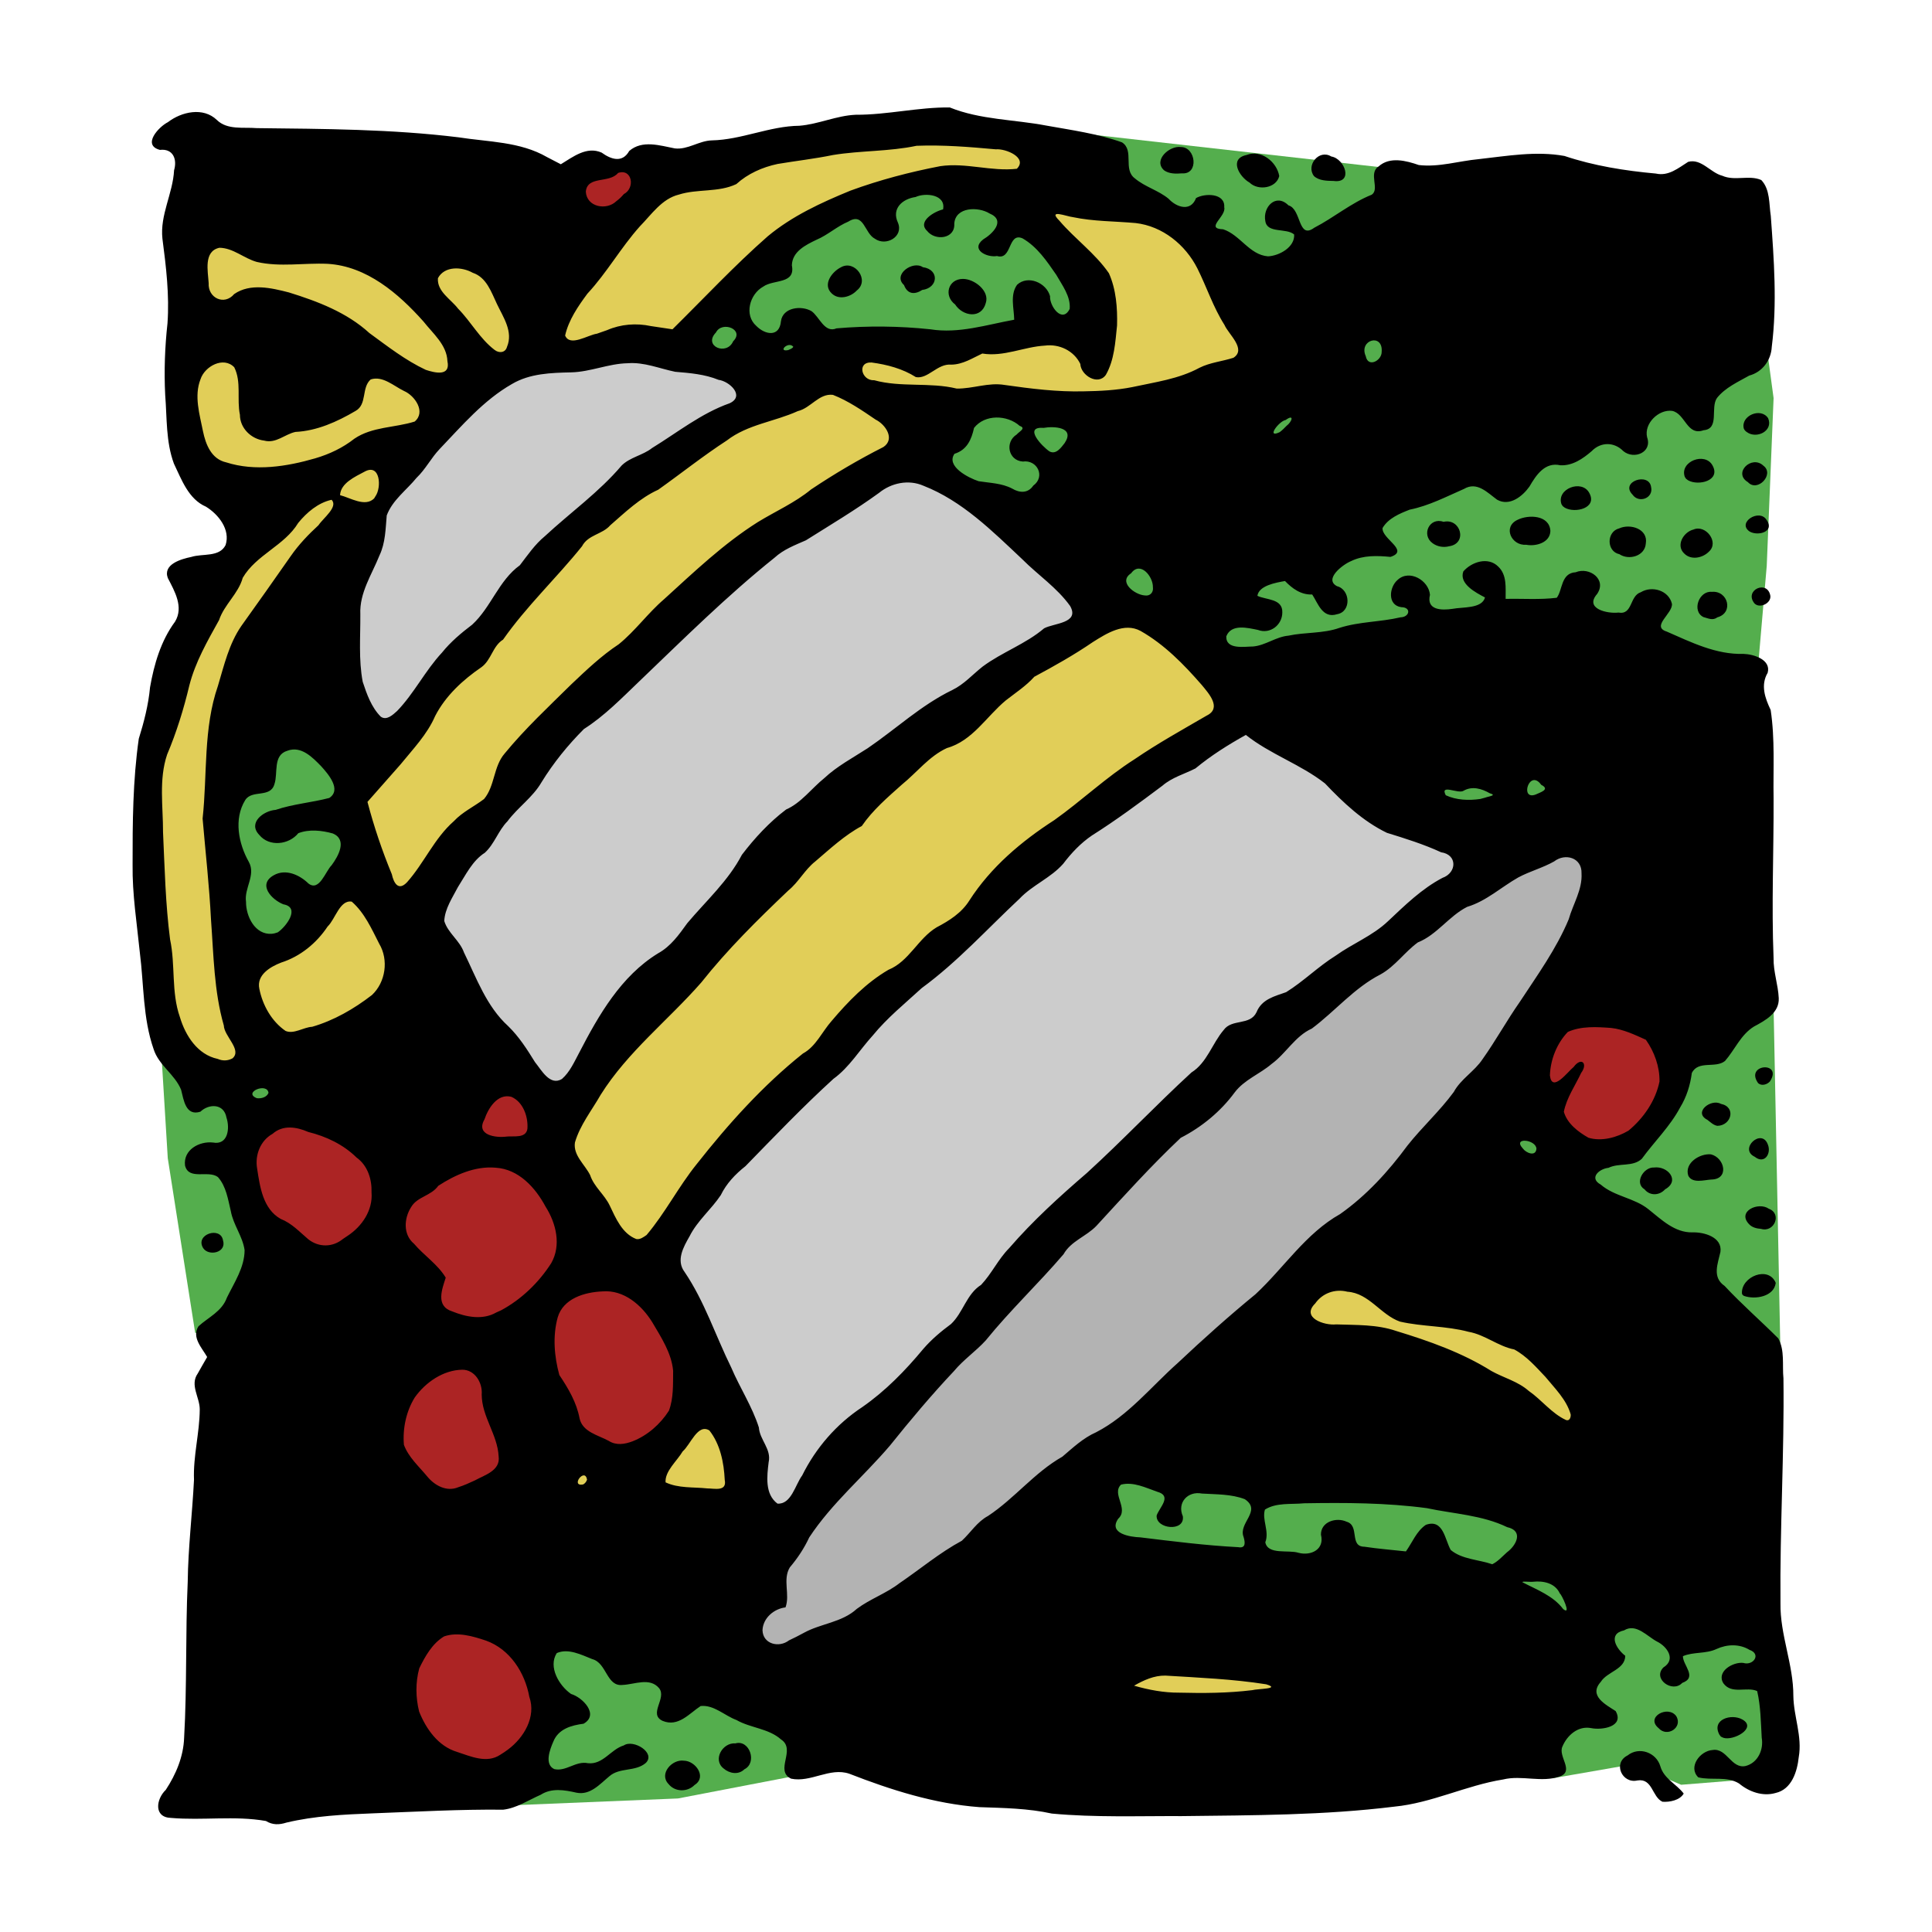
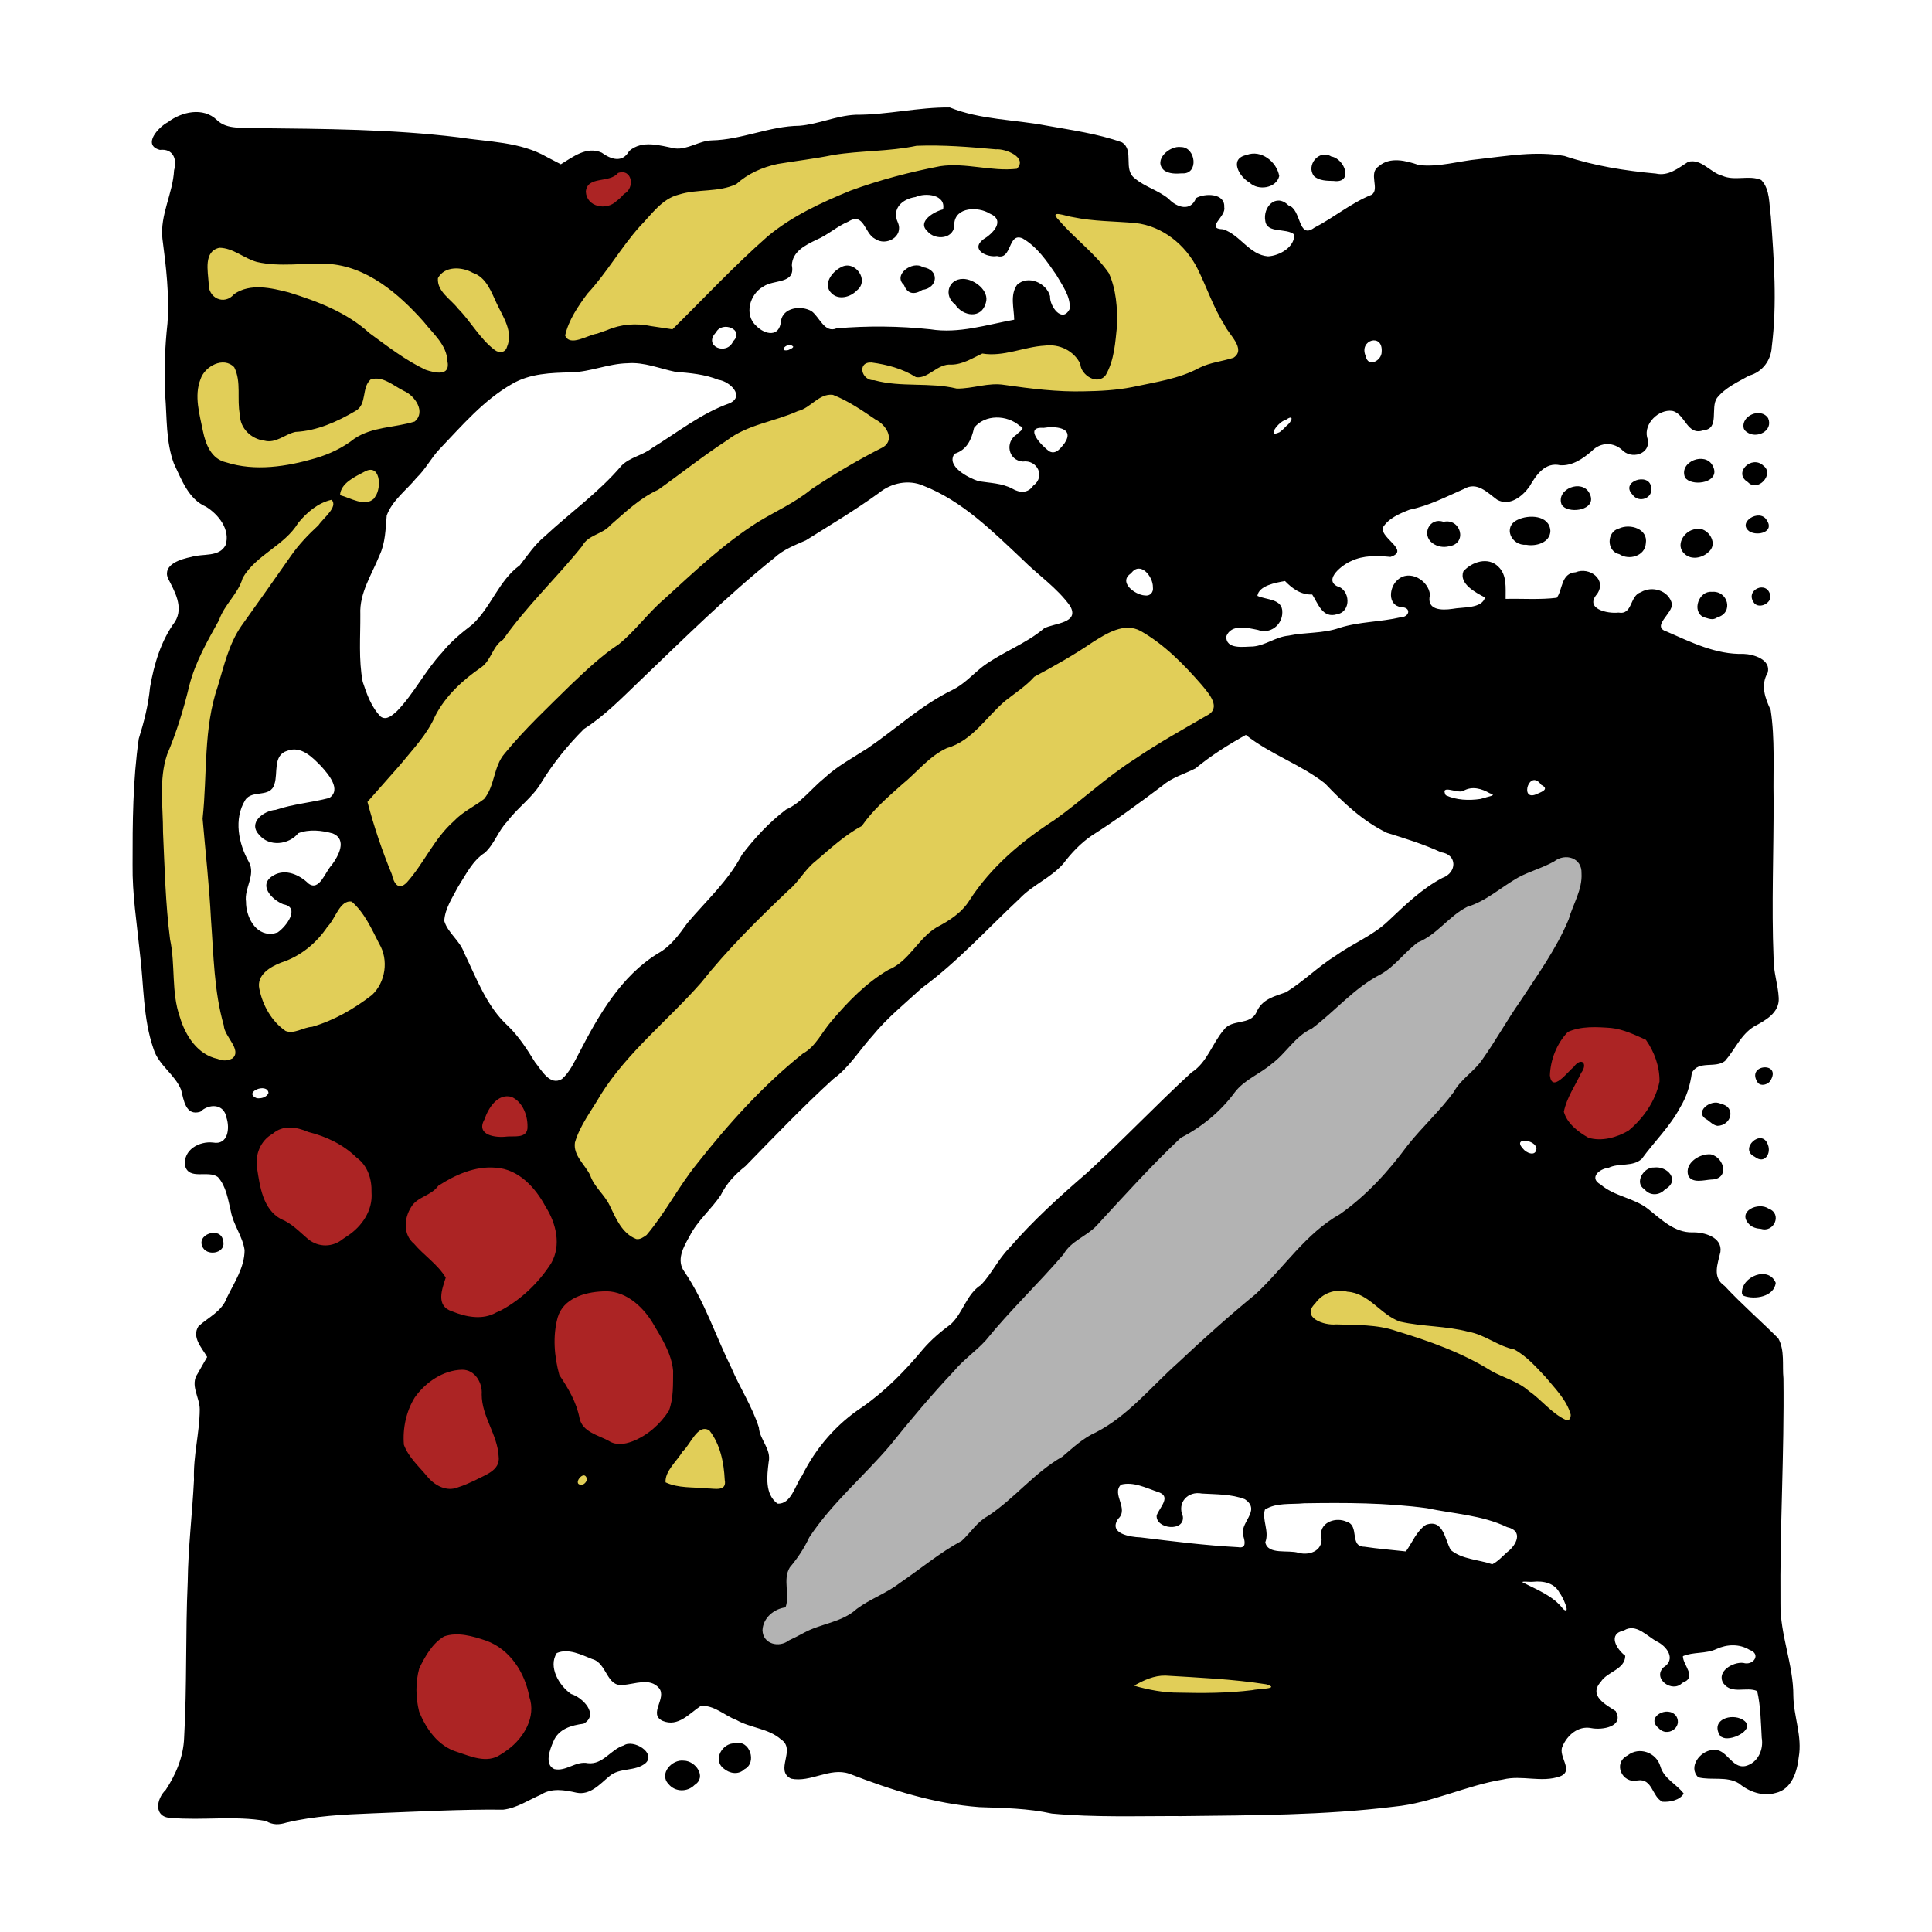
<svg xmlns="http://www.w3.org/2000/svg" xmlns:ns1="http://www.inkscape.org/namespaces/inkscape" xmlns:ns2="http://sodipodi.sourceforge.net/DTD/sodipodi-0.dtd" width="960" height="960" id="svg3854" version="1.1" ns1:version="0.92.1 r15371" ns2:docname="Christmas-Bell-Colour.svg" viewBox="0 0 900 900">
  <defs id="defs3856" />
  <ns2:namedview id="base" pagecolor="#ffffff" bordercolor="#666666" borderopacity="1.0" ns1:pageopacity="0.0" ns1:pageshadow="2" ns1:zoom="0.23325825" ns1:cx="249.48749" ns1:cy="200.97525" ns1:document-units="px" ns1:current-layer="layer1" showgrid="false" ns1:window-width="1366" ns1:window-height="706" ns1:window-x="-8" ns1:window-y="-8" ns1:window-maximized="1" units="in" ns1:snap-global="false" />
  <g ns1:label="Layer 1" ns1:groupmode="layer" id="layer1" transform="translate(0,-152.359)">
-     <path style="fill:#54ae4d;fill-opacity:1;stroke:none;stroke-width:0.938px;stroke-linecap:butt;stroke-linejoin:miter;stroke-opacity:1" d="M 111.649,975.799 95.699,795.566 106.864,774.831 90.914,773.236 78.155,691.891 73.37,613.737 70.18,511.657 98.889,422.338 173.854,301.118 l 98.889,-70.18 59.015,-1.595 119.624,-20.735 197.779,22.33 169.069,47.85 7.975,59.015 -3.19,78.155 -7.975,92.509 11.165,113.244 3.19,161.094 -11.165,111.649 11.165,73.37 -6.38,12.76 -39.875,3.19 -22.33,-9.57 -36.685,6.38 -143.549,-12.76 -130.789,11.165 -51.04,-4.785 -82.94,15.95 -116.434,4.785 z" id="path4491" ns1:connector-curvature="0" ns2:nodetypes="ccccccccccccccccccccccccccccccc" />
    <path style="fill:#ac2424;stroke:none;stroke-width:0.938px;stroke-linecap:butt;stroke-linejoin:miter;stroke-opacity:1;fill-opacity:1" d="m 180.234,639.256 -22.33,20.735 -41.47,15.95 -3.19,30.305 41.47,59.015 7.975,82.939 74.965,27.115 22.33,-52.635 33.495,7.975 38.28,-31.9 -59.015,-78.155 -23.925,-60.61 z" id="path4493" ns1:connector-curvature="0" />
    <path style="fill:#ac2424;stroke:none;stroke-width:0.938px;stroke-linecap:butt;stroke-linejoin:miter;stroke-opacity:1;fill-opacity:1" d="m 210.539,873.72 -51.04,51.04 51.04,62.205 39.875,-19.14 6.38,-31.9 -27.115,-41.47 z" id="path4495" ns1:connector-curvature="0" />
    <path style="fill:#ac2424;stroke:none;stroke-width:0.938px;stroke-linecap:butt;stroke-linejoin:miter;stroke-opacity:1;fill-opacity:1" d="m 744.861,602.572 -46.255,55.825 31.9,28.71 27.115,1.595 20.735,-23.925 1.595,-41.47 z" id="path4497" ns1:connector-curvature="0" />
    <path style="fill:#ac2424;stroke:none;stroke-width:0.938px;stroke-linecap:butt;stroke-linejoin:miter;stroke-opacity:1;fill-opacity:1" d="m 252.008,240.509 23.925,-11.165 49.445,1.595 -41.47,23.925 z" id="path4499" ns1:connector-curvature="0" />
-     <path style="fill:#cccccc;stroke:none;stroke-width:0.938px;stroke-linecap:butt;stroke-linejoin:miter;stroke-opacity:1;fill-opacity:1" d="m 234.464,321.853 -44.66,39.875 -33.495,66.99 4.785,79.75 19.14,71.775 66.99,78.155 31.9,70.18 51.04,57.42 22.33,74.965 -6.38,68.585 68.585,-9.57 124.409,-105.269 140.359,-130.789 66.99,-105.269 -1.595,-46.255 -54.23,12.76 -105.269,-63.8 -47.85,-43.065 -63.8,-36.685 -52.635,-55.825 -33.495,-20.735 -36.685,1.595 -57.42,-14.355 -31.9,4.785 z" id="path4501" ns1:connector-curvature="0" />
    <path style="fill:#e1ce58;stroke:none;stroke-width:0.938px;stroke-linecap:butt;stroke-linejoin:miter;stroke-opacity:1;fill-opacity:1" d="m 429.052,356.943 -110.054,78.155 -65.395,63.8 -44.66,60.61 -20.735,19.14 3.19,35.09 -59.015,31.9 -38.28,11.165 -23.925,-52.635 1.595,-95.699 14.355,-66.99 47.85,-65.395 -39.875,-1.595 -9.57,-73.37 52.635,31.9 17.545,-17.545 -68.585,-25.52 6.38,-33.495 76.56,-14.355 70.18,27.115 14.355,14.355 -6.38,33.495 -41.47,22.33 -55.825,89.319 -31.9,30.305 -11.165,76.56 -1.595,30.305 3.19,31.9 23.925,-4.785 27.115,-30.305 6.38,-57.42 30.305,-22.33 62.205,-73.37 68.585,-54.23 59.015,-28.71 31.9,14.355 z" id="path4503" ns1:connector-curvature="0" />
    <path style="fill:#e1ce58;stroke:none;stroke-width:0.938px;stroke-linecap:butt;stroke-linejoin:miter;stroke-opacity:1;fill-opacity:1" d="m 392.368,208.609 -95.699,35.09 -44.66,54.23 v 19.14 l 44.66,-4.785 27.115,-6.38 39.875,-39.875 49.445,-27.115 51.04,1.595 43.065,39.875 4.785,33.495 -17.545,-9.57 -79.75,11.165 -28.71,3.19 22.33,23.925 65.395,-1.595 h 70.18 l 60.61,-30.305 -46.255,-49.445 -54.23,-22.33 -39.875,-28.71 -49.445,1.595 z" id="path4505" ns1:connector-curvature="0" />
    <path style="fill:#e1ce58;stroke:none;stroke-width:0.938px;stroke-linecap:butt;stroke-linejoin:miter;stroke-opacity:1;fill-opacity:1" d="m 515.182,433.503 -86.129,60.61 -68.585,55.825 -82.94,95.699 -22.33,41.47 30.305,52.635 19.14,3.19 38.28,-52.635 76.56,-78.155 68.585,-60.61 100.484,-74.965 -44.66,-33.495 z" id="path4507" ns1:connector-curvature="0" />
    <path style="fill:#e1ce58;stroke:none;stroke-width:0.938px;stroke-linecap:butt;stroke-linejoin:miter;stroke-opacity:1;fill-opacity:1" d="m 323.783,801.945 -27.115,33.495 -41.47,-4.785 17.545,39.875 44.66,4.785 7.975,46.255 1.595,15.95 274.338,28.71 62.205,-54.23 -173.854,1.595 33.495,-79.75 82.94,-38.28 148.334,36.685 -52.635,-102.079 -68.585,-1.595 -57.42,43.065 -121.219,118.029 -68.585,47.85 -59.015,-28.71 25.52,-54.23 -7.975,-33.495 z" id="path4509" ns1:connector-curvature="0" />
    <path style="fill:#b3b3b3;stroke:none;stroke-width:0.938px;stroke-linecap:butt;stroke-linejoin:miter;stroke-opacity:1;fill-opacity:1" d="m 701.796,554.722 -90.914,65.395 -82.94,71.775 -100.484,111.649 -87.724,86.129 4.785,46.255 95.699,-28.71 116.434,-102.079 119.624,-119.624 65.395,-92.509 25.52,-68.585 z" id="path4511" ns1:connector-curvature="0" />
    <path style="fill:#000000" d="m 123.878,1000.647 c -14.584,-2.571 -29.505,-0.157 -44.191,-1.433 -8.208,-0.241 -6.971,-8.779 -2.467,-13.066 4.773,-7.259 8.244,-15.492 8.551,-24.273 1.378,-24.198 0.58,-48.465 1.676,-72.679 0.192,-15.886 2.134,-31.664 2.924,-47.515 -0.433,-11.003 2.608,-21.76 2.68,-32.716 0.046,-5.648 -4.723,-11.402 -0.944,-16.764 1.427,-2.588 2.933,-5.132 4.398,-7.699 -2.465,-4.296 -7.334,-9.246 -4.035,-14.329 4.632,-4.217 10.896,-6.861 13.228,-13.323 3.431,-7.031 8.225,-14.073 8.243,-22.148 -0.912,-6.424 -5.26,-11.728 -6.417,-18.133 -1.313,-5.467 -2.145,-11.556 -6.012,-15.887 -4.502,-3.398 -13.56,1.668 -15.321,-5.365 -0.909,-7.294 6.584,-11.438 13.024,-10.724 7.017,1.325 7.951,-6.657 6.278,-11.615 -1.177,-6.629 -8.167,-6.541 -12.152,-2.741 -6.889,2.188 -7.771,-5.558 -8.982,-10.228 -2.93,-7.219 -10.448,-11.394 -12.816,-18.966 -5.022,-14.408 -4.5,-29.94 -6.401,-44.914 -1.376,-13.636 -3.56,-27.218 -3.378,-40.965 -0.031,-19.574 0.102,-39.261 2.883,-58.669 2.432,-7.794 4.485,-15.757 5.241,-23.931 1.877,-10.776 5.068,-21.714 11.65,-30.609 4.131,-6.825 -0.196,-14.194 -3.366,-20.335 -2.376,-6.417 6.232,-8.851 10.988,-9.831 5.25,-1.672 13.038,0.256 15.93,-5.528 2.317,-7.171 -3.303,-14.275 -9.132,-17.86 -8.169,-3.529 -11.36,-12.613 -14.944,-20.066 -3.777,-10.178 -3.204,-21.291 -4.06,-31.958 -0.559,-11.154 -0.158,-22.319 1.067,-33.412 0.932,-13.205 -0.647,-26.374 -2.359,-39.436 -1.212,-11.007 4.869,-21.001 5.43,-31.855 1.538,-5.218 -0.53,-10.202 -6.598,-9.489 -8.423,-2.212 -0.629,-10.716 3.737,-12.923 6.345,-4.871 16.436,-7.139 22.775,-1.03 4.893,4.792 12.37,3.284 18.591,3.813 31.343,0.357 62.802,0.457 93.957,4.275 13.929,2.188 28.758,1.971 41.314,9.244 2.13,1.105 4.259,2.21 6.389,3.314 5.678,-3.459 12.061,-8.512 19.011,-5.426 4.394,3.184 9.65,4.946 12.845,-0.769 6.075,-5.261 14.329,-2.516 21.272,-1.187 6.043,0.686 11.197,-3.569 17.185,-3.741 13.914,-0.282 26.884,-6.658 40.818,-6.814 8.926,-0.723 17.323,-4.746 26.235,-5.123 14.654,0.076 29.129,-3.563 43.807,-3.409 14.25,5.764 30.014,5.586 44.97,8.447 11.834,2.13 23.901,3.755 35.263,7.813 5.894,3.776 0.273,12.636 6.061,16.833 4.68,3.944 10.89,5.513 15.642,9.442 3.786,4.095 10.35,6.147 12.798,-0.316 4.022,-2.326 13.618,-2.403 13.13,4.262 1.077,4.277 -9.194,9.984 -0.5,10.283 7.923,2.583 12.206,11.917 20.89,12.597 5.311,-0.244 12.584,-4.338 12.18,-10.185 -3.633,-3.17 -12.602,-0.336 -13.431,-6.248 -1.272,-6.514 4.96,-13.136 10.774,-7.317 6.157,1.746 4.31,16.086 12.018,10.434 9.129,-4.716 17.138,-11.533 26.703,-15.364 4.034,-2.525 -1.705,-10.043 3.326,-13.238 5.183,-4.65 12.806,-2.651 18.668,-0.616 9.394,1.116 18.643,-1.891 27.954,-2.748 13.199,-1.466 26.699,-3.889 39.923,-1.473 13.725,4.6 28.177,6.888 42.565,8.193 5.902,1.342 10.481,-2.581 15.053,-5.457 6.169,-1.66 10.363,5.08 15.904,6.482 5.817,2.577 12.487,-0.503 18.159,1.996 4.174,4.393 3.554,11.127 4.427,16.752 1.474,20.255 3.002,40.741 0.45,60.969 -0.324,6.252 -4.386,11.728 -10.502,13.371 -5.258,2.976 -11.166,5.598 -15.003,10.41 -3.242,4.589 1.36,14.402 -6.275,15.049 -7.759,2.788 -8.431,-7.683 -14.592,-9.017 -6.303,-0.845 -13.22,5.877 -11.699,12.292 2.5,7.022 -6.076,10.567 -11.073,6.457 -4.236,-4.357 -10.534,-4.37 -14.752,0.011 -4.099,3.526 -8.874,6.843 -14.554,6.584 -7.219,-1.655 -11.316,4.56 -14.44,9.919 -3.253,4.582 -9.282,9.378 -15.069,6.105 -4.478,-3.26 -9.341,-8.625 -15.386,-5.028 -8.285,3.623 -16.391,7.878 -25.333,9.673 -4.697,1.83 -9.977,4.023 -12.627,8.548 -0.506,5.046 12.789,10.514 3.682,13.455 -6.127,-0.587 -12.583,-0.836 -18.3,1.938 -3.985,1.615 -12.836,8.462 -6.596,11.712 6.2,1.551 6.788,11.853 0.067,13.041 -6.888,2.2 -8.972,-5.199 -11.624,-9.168 -5.305,0.185 -9.299,-2.805 -12.677,-6.284 -4.39,0.765 -12.179,2.147 -12.86,6.898 4.13,1.971 11.804,1.235 11.607,7.717 0.006,5.878 -5.696,10.293 -11.364,8.164 -4.824,-0.975 -12.392,-2.939 -14.738,2.985 -0.205,6.32 8.293,4.765 12.484,4.729 5.796,-0.5 10.58,-4.507 16.479,-5.045 7.87,-1.687 16.106,-0.904 23.795,-3.635 9.236,-2.946 19.061,-2.7 28.422,-4.912 4.202,-0.074 5.175,-4.662 0.352,-4.721 -6.56,-0.888 -5.695,-9.36 -1.687,-12.732 5.443,-5.035 14.474,0.212 15.043,6.981 -1.774,7.201 5.438,7.286 10.514,6.53 4.718,-0.925 13.692,0.004 15.119,-5.306 -4.353,-2.268 -12.193,-6.379 -10.092,-12.136 3.909,-4.483 11.57,-6.964 16.262,-2.24 4.145,3.906 3.384,9.884 3.439,15.043 7.934,-0.181 15.935,0.458 23.812,-0.52 2.769,-3.5 1.859,-11.491 8.815,-11.887 6.416,-2.641 14.642,3.33 9.993,10.118 -6.024,6.869 4.766,9.273 9.92,8.661 6.767,1.212 5.1,-7.792 10.45,-9.479 5.205,-3.152 13.001,-0.857 14.48,5.382 0.532,4.462 -9.917,10.595 -2.414,12.954 11.36,4.966 23.016,10.787 35.746,10.394 4.779,0.141 12.952,2.685 11.268,8.805 -3.39,5.767 -1.222,11.813 1.397,17.315 2.062,13.581 1.129,27.413 1.358,41.105 0.112,24.822 -1.008,49.659 -0.003,74.471 -0.133,6.341 2.116,12.373 2.41,18.643 0.327,6.919 -6.314,10.451 -11.517,13.246 -6.188,3.802 -8.912,10.793 -13.509,16.046 -4.431,3.613 -12.46,-0.451 -15.465,5.611 -0.733,5.637 -2.45,11.154 -5.458,16.069 -4.7,8.85 -12.001,15.868 -17.846,23.907 -4.217,3.898 -10.562,1.768 -15.519,4.194 -4.316,0.44 -9.227,4.727 -3.642,7.792 6.487,5.61 15.605,6.155 22.252,11.506 6.038,4.785 12.159,10.93 20.473,10.776 5.387,-0.193 14.065,2.202 13.057,9.128 -1.233,5.504 -3.95,11.809 1.946,15.811 7.939,8.537 16.783,16.206 25.005,24.433 3.118,5.631 1.79,12.47 2.41,18.636 0.432,34.908 -1.712,69.8 -1.384,104.708 -0.254,14.708 6.06,28.557 5.997,43.253 0.143,9.59 4.231,18.845 2.512,28.504 -0.718,6.728 -3.285,14.999 -10.796,16.678 -6.012,1.735 -12.362,-0.551 -17.015,-4.431 -5.758,-3.539 -12.786,-1.319 -18.993,-2.858 -4.867,-4.778 0.812,-12.358 6.697,-12.737 6.626,-1.052 8.645,8.868 15.326,7.46 5.765,-1.468 8.504,-7.629 7.536,-13.175 -0.417,-7.253 -0.476,-14.637 -2.118,-21.733 -4.889,-2.222 -11.811,1.715 -15.732,-3.612 -3.407,-5.465 4.408,-10.055 9.238,-9.512 4.671,1.479 8.57,-4.114 2.901,-6.088 -4.694,-2.852 -10.472,-2.635 -15.356,-0.382 -4.955,2.336 -10.835,1.249 -15.644,3.34 -0.036,4.264 6.92,9.822 -0.325,12.46 -4.505,4.863 -13.99,-1.916 -8.771,-7.206 6.048,-3.726 1.72,-9.797 -3.012,-12.092 -4.648,-2.456 -9.688,-8.621 -15.314,-5.183 -7.832,1.675 -3.484,8.754 0.563,11.835 -0.095,6.435 -8.421,7.344 -11.403,12.155 -5.831,6.474 2.326,10.602 6.923,13.592 4.149,7.32 -6.364,8.979 -11.389,7.95 -6.053,-1.194 -11.187,3.294 -13.389,8.559 -2.179,4.591 5.638,11.395 -1.132,13.927 -8.594,3.078 -17.758,-0.724 -26.52,1.442 -17.263,2.773 -33.191,10.96 -50.679,12.655 -32.806,4.051 -65.937,4.016 -98.941,4.407 -20.191,-0.099 -40.457,0.7 -60.587,-1.182 -11.086,-2.447 -22.454,-2.593 -33.742,-2.994 -20.955,-1.563 -41.163,-7.991 -60.633,-15.576 -9.096,-3.074 -17.92,4.239 -27.08,2.318 -7.88,-3.771 2.523,-13.546 -4.697,-18.28 -5.818,-5.166 -14.175,-5.278 -20.779,-9.058 -5.546,-2.032 -10.447,-7.148 -16.673,-6.505 -5.282,3.449 -10.417,9.93 -17.68,6.927 -6.896,-3.147 2.119,-10.597 -1.712,-15.284 -4.325,-5.073 -11.318,-1.734 -16.866,-1.477 -7.631,0.983 -7.376,-10.231 -14.25,-12.032 -5.026,-1.982 -11.171,-5.172 -16.516,-2.794 -4.108,6.405 1.076,15.172 6.66,19.038 5.39,1.593 13.24,9.648 5.833,13.861 -5.648,0.727 -11.738,2.395 -14.098,8.34 -1.61,3.669 -4.254,10.644 0.444,12.8 5.551,1.264 9.978,-3.948 15.728,-2.743 7.016,0.727 10.539,-6.429 16.663,-8.291 4.462,-3.016 15.073,3.471 10.234,8.174 -4.911,4.196 -12.136,1.968 -16.977,6.207 -4.415,3.643 -8.92,8.967 -15.338,7.634 -5.539,-1.251 -11.509,-2.311 -16.641,0.976 -5.699,2.489 -11.172,6.218 -17.433,6.95 -20.278,-0.212 -40.562,0.952 -60.828,1.707 -13.463,0.529 -26.984,1.169 -40.145,4.299 -3.45,1.087 -6.453,1.178 -9.59,-0.74 z m 112.786,-33.302 c 7.366,-5.463 13.194,-15.209 9.917,-24.527 -2.045,-11.299 -9.023,-22.206 -20.198,-26.203 -6.147,-2.055 -13.122,-4.149 -19.492,-1.966 -5.5,3.283 -8.852,9.279 -11.58,14.884 -1.794,6.497 -1.694,13.643 -0.053,20.164 3.236,8.086 8.878,16.113 17.602,18.751 6.369,2.078 13.9,5.559 20.187,1.341 1.254,-0.742 2.446,-1.582 3.619,-2.443 z m 346.664,-27.643 c 2.472,-0.696 13.643,-0.557 6.492,-2.735 -15.513,-2.446 -31.264,-3.084 -46.923,-4.052 -5.292,-0.092 -10.122,2.142 -14.608,4.701 6.861,1.961 13.886,3.295 21.054,3.25 11.33,0.292 22.722,0.213 33.985,-1.164 z M 374.287,913.09 c 7.974,-4.469 17.883,-4.864 24.828,-11.247 6.242,-4.665 13.75,-7.207 19.932,-11.996 9.674,-6.574 18.695,-14.19 29.011,-19.751 4.116,-3.78 7.105,-8.818 12.197,-11.539 12.376,-8.167 21.667,-20.284 34.637,-27.622 4.937,-4.199 9.698,-8.721 15.737,-11.379 14.99,-7.739 25.673,-21.305 38.1,-32.336 11.714,-11.039 23.725,-21.778 36.163,-31.986 13.248,-12.31 23.332,-28.298 39.404,-37.329 12.27,-8.654 22.477,-19.871 31.35,-31.902 6.839,-8.638 15.083,-16.086 21.593,-24.981 3.249,-6.019 9.638,-9.569 13.404,-15.277 6.144,-8.64 11.262,-17.982 17.347,-26.679 8.156,-12.434 17.017,-24.653 22.765,-38.443 2.008,-7.113 6.428,-13.832 5.978,-21.431 0.266,-7.286 -7.575,-9.574 -12.745,-5.556 -5.335,3.021 -11.317,4.58 -16.673,7.444 -7.992,4.51 -14.918,11.041 -23.838,13.725 -8.516,4.295 -14.09,13.023 -22.978,16.555 -6.172,4.5 -10.561,11.11 -17.345,14.885 -12.283,6.274 -21.162,17.125 -32.063,25.27 -7.747,3.473 -12.001,11.562 -18.742,16.482 -5.524,4.725 -12.701,7.309 -17.201,13.269 -6.535,8.885 -15.341,16.127 -25.126,21.138 -13.779,13.008 -26.486,27.111 -39.305,41.044 -4.713,4.903 -11.797,7.024 -15.28,13.18 -11.711,13.703 -24.877,26.104 -36.225,40.13 -4.641,5.091 -10.4,8.991 -14.825,14.317 -10.464,11.096 -20.27,22.787 -29.807,34.676 -12.303,14.469 -27.132,26.862 -37.62,42.815 -2.349,5.056 -5.451,9.715 -9.045,13.956 -3.44,5.722 0.211,12.669 -2,18.62 -5.273,0.626 -10.456,4.85 -10.716,10.624 0.184,6.503 7.699,8.344 12.351,4.733 2.291,-1.044 4.52,-2.218 6.738,-3.408 z m 352.376,-18.377 c -2.216,-4.908 -7.64,-6.035 -12.512,-5.515 -1.209,0.191 -5.724,-0.399 -4.822,0.29 6.674,3.483 14.206,6.229 18.869,12.448 4.153,3.313 -0.954,-7.175 -1.535,-7.224 z m -24.627,-19.26 c 4.378,-3.216 7.805,-9.995 0.045,-11.697 -11.681,-5.634 -24.883,-6.168 -37.393,-8.84 -18.94,-2.533 -38.131,-2.587 -57.209,-2.27 -6.054,0.607 -12.842,-0.441 -18.216,2.932 -1.5,4.646 2.157,10.145 0.165,15.234 1.173,6.005 10.771,3.39 15.452,4.897 5.813,1.541 12.24,-1.543 10.469,-8.427 -0.075,-6.114 7.208,-8.258 11.968,-6.044 6.207,1.776 1.105,11.6 8.276,11.644 6.413,0.977 12.89,1.458 19.336,2.183 2.999,-4.175 4.921,-9.434 9.288,-12.374 8.176,-2.936 8.826,6.86 11.601,11.716 5.25,4.4 12.964,4.425 19.336,6.642 2.649,-1.316 4.701,-3.641 6.883,-5.597 z m -122.721,-7.109 c -2.615,-6.523 8.662,-12.164 0.566,-17.606 -6.293,-2.42 -13.312,-2.212 -19.968,-2.624 -6.549,-1.289 -11.687,4.19 -8.904,10.576 1.064,7.389 -12.712,6.037 -12.193,-0.382 1.382,-3.849 7.34,-9.095 0.276,-11.03 -5.347,-1.854 -11.124,-4.786 -16.86,-3.328 -4.585,4.336 3.81,11.181 -1.331,15.903 -4.735,6.879 5.52,8.514 10.318,8.671 15.146,1.846 30.313,3.772 45.556,4.565 3.683,0.676 3.27,-2.252 2.541,-4.745 z M 373.693,839.663 c 6.37,-12.838 16.006,-23.951 27.995,-31.835 10.823,-7.527 20.044,-17.005 28.431,-27.113 3.8,-4.395 8.247,-8.136 12.889,-11.563 5.68,-5.333 7.214,-13.966 14.018,-18.248 4.957,-5.233 7.976,-11.964 13.077,-17.108 11.006,-12.73 23.479,-24.061 36.208,-35.022 16.65,-15.178 32.128,-31.583 48.718,-46.822 7.231,-4.516 9.647,-13.489 14.988,-19.751 3.842,-5.405 12.281,-1.932 15.323,-8.315 2.432,-6.063 8.348,-7.4 13.771,-9.327 8.138,-5.035 14.949,-11.946 23.095,-17.01 7.948,-5.691 17.276,-9.284 24.425,-16.098 7.86,-7.395 15.669,-15.072 25.322,-20.143 6.768,-2.418 7.007,-10.842 -0.625,-11.921 -8.141,-3.76 -16.724,-6.429 -25.261,-9.064 -11.187,-5.411 -20.374,-14.098 -28.836,-23.014 -11.405,-8.938 -25.521,-13.568 -36.869,-22.596 -8.223,4.582 -16.211,9.6 -23.475,15.605 -5.143,2.635 -10.839,4.133 -15.371,8.036 -10.738,8.047 -21.526,16.048 -32.878,23.217 -5.21,3.554 -9.546,8.136 -13.33,13.133 -5.809,6.647 -14.347,9.916 -20.393,16.323 -15.017,14.029 -28.876,29.423 -45.518,41.603 -7.81,7.17 -16.104,13.866 -22.846,22.12 -6.12,6.699 -10.885,14.814 -18.311,20.177 -14.236,12.971 -27.548,26.909 -40.987,40.682 -4.687,3.7 -8.852,8.068 -11.49,13.491 -4.472,6.706 -10.914,11.909 -14.565,19.215 -2.829,4.932 -6.354,11.191 -2.312,16.552 9.334,13.762 14.447,29.747 21.763,44.575 4.009,9.426 9.749,18.115 12.861,27.902 0.379,5.75 5.925,10.075 4.552,16.155 -0.789,6.498 -1.846,14.863 4.103,19.307 6.437,0.462 8.279,-8.771 11.529,-13.143 z m -152.537,2.355 c 4.576,-2.529 12.053,-4.562 11.127,-11.239 -0.504,-10.158 -7.89,-18.553 -7.885,-28.842 0.437,-5.417 -3.17,-11.561 -9.113,-11.51 -8.841,0.179 -17.026,5.843 -22.046,12.878 -4.048,6.502 -5.724,14.538 -5.08,22.115 2.129,5.749 6.941,10.005 10.787,14.645 3.426,4.246 9.099,7.415 14.551,5.086 2.638,-0.821 5.155,-1.978 7.659,-3.134 z m 116.454,-0.288 c -0.386,-8.023 -2.08,-16.573 -7.156,-23.01 -5.442,-3.358 -8.763,6.593 -12.425,9.749 -2.708,4.573 -8.343,9.198 -7.983,14.426 5.982,2.827 12.97,2.132 19.424,2.825 3.294,-0.014 9.267,1.626 8.14,-3.99 z m -64.139,-0.1 c -1.021,-5.919 -7.953,3.417 -1.832,2.243 0.892,-0.447 1.524,-1.309 1.832,-2.243 z m 21.16,-17.837 c 6.972,-2.705 12.956,-7.999 16.969,-14.253 2.224,-5.888 1.891,-12.407 1.972,-18.616 -0.764,-8.332 -5.584,-15.576 -9.724,-22.62 -4.949,-7.995 -13.21,-15.194 -23.202,-14.364 -8.272,0.346 -18.263,3.235 -20.854,12.137 -2.397,8.726 -1.597,18.187 0.775,26.83 4.145,6.17 8.064,12.79 9.435,20.256 1.439,6.288 8.61,7.715 13.538,10.39 3.493,2.237 7.416,1.612 11.091,0.24 z m 437.06,-12.534 c -1.933,-6.856 -7.335,-12.09 -11.758,-17.476 -4.427,-4.674 -8.797,-9.714 -14.538,-12.795 -7.54,-1.472 -13.635,-6.891 -21.267,-8.224 -10.46,-2.792 -21.448,-2.356 -31.958,-4.747 -8.991,-3.132 -14.382,-13.266 -24.494,-13.926 -5.71,-1.455 -11.622,0.632 -15.015,5.483 -6.725,6.609 4.29,10.347 9.76,9.738 9.386,0.348 18.968,-0.044 27.994,3.067 15.34,4.679 30.661,10.08 44.32,18.627 5.75,3.221 12.338,4.818 17.384,9.272 6.046,4.181 10.607,10.435 17.343,13.564 1.681,0.67 2.36,-1.249 2.229,-2.582 z m -498.288,-48.498 c 9.48,-5.095 17.573,-12.907 23.366,-21.951 4.784,-8.36 2.302,-18.6 -2.594,-26.299 -4.753,-8.904 -12.547,-17.543 -23.275,-18.19 -9.56,-0.857 -18.888,3.327 -26.731,8.43 -3.374,4.753 -9.845,5.023 -12.684,9.983 -3.31,5.237 -3.762,12.724 1.377,17.007 4.672,5.488 11.037,9.573 14.78,15.792 -1.64,5.188 -4.901,13.186 2.951,15.699 6.493,2.637 14.197,4.211 20.64,0.504 0.726,-0.318 1.448,-0.645 2.169,-0.975 z m -71.535,-34.667 c 6.743,-4.403 11.864,-11.918 11.209,-20.236 0.2,-6.194 -1.789,-12.533 -6.996,-16.294 -6.184,-6.077 -14.154,-9.828 -22.488,-11.9 -5.419,-2.379 -11.81,-3.407 -16.624,0.88 -5.669,3.131 -8.265,9.859 -7.201,16.094 1.312,8.515 2.674,18.819 10.959,23.522 5.238,2.061 8.776,6.034 12.865,9.478 4.901,3.891 11.387,3.812 16.178,-0.138 0.715,-0.445 1.415,-0.914 2.097,-1.408 z m 139.337,-0.43 c 8.714,-10.294 14.849,-22.491 23.325,-32.991 14.745,-18.726 30.828,-36.628 49.49,-51.539 6.055,-3.272 8.907,-10.122 13.357,-15.144 7.678,-9.073 16.16,-17.829 26.489,-23.864 9.612,-3.891 13.763,-14.58 22.473,-19.796 5.89,-3.082 11.659,-6.744 15.263,-12.54 9.941,-15.457 24.227,-27.536 39.554,-37.408 12.752,-9.072 24.131,-19.95 37.378,-28.354 10.811,-7.392 22.282,-13.743 33.585,-20.316 7.217,-3.521 0.931,-10.354 -2.323,-14.304 -8.306,-9.538 -17.387,-18.839 -28.465,-25.131 -7.627,-4.116 -15.835,1.154 -22.236,5.178 -8.731,5.982 -17.961,11.162 -27.27,16.159 -3.805,4.247 -8.669,7.416 -13.206,10.95 -9.076,7.498 -15.54,18.895 -27.513,22.264 -8.318,3.827 -13.973,11.354 -20.962,17.016 -6.68,5.963 -13.593,11.881 -18.687,19.298 -7.978,4.261 -14.769,10.622 -21.665,16.497 -4.926,3.877 -7.71,9.588 -12.581,13.563 -14.259,13.553 -28.314,27.434 -40.557,42.863 -15.399,17.578 -34.281,32.28 -46.817,52.248 -4.161,7.307 -9.647,14.107 -12.016,22.274 -0.877,6.025 4.661,10.244 7.092,15.203 1.854,5.533 6.633,8.946 9.112,14.145 2.839,5.941 5.797,13.085 12.377,15.609 1.77,0.343 3.448,-0.925 4.804,-1.881 z m 414.533,-40.174 c -0.223,-4.384 -11.379,-5.545 -6.32,-0.1 1.408,1.99 5.965,3.997 6.32,0.1 z m 42.857,-8.422 c 7.022,-5.781 12.615,-13.899 14.46,-22.884 0.139,-6.897 -2.391,-13.86 -6.34,-19.46 -5.01,-2.249 -10.494,-4.913 -16.209,-5.509 -6.684,-0.492 -13.882,-0.959 -20.14,1.848 -5.124,5.32 -8.104,12.874 -8.361,20.249 0.946,8.352 8.3,-1.716 11.071,-3.925 3.558,-4.822 6.77,-1.64 3.502,2.752 -2.8,5.972 -6.783,11.57 -8.077,18.131 1.565,5.5 6.664,9.37 11.452,12.087 6.148,1.864 13.248,-0.108 18.642,-3.289 z m -512.912,-0.839 c 0.436,-5.62 -1.968,-12.592 -7.511,-14.945 -6.451,-1.637 -10.734,5.342 -12.489,10.524 -4.21,7.41 5.284,8.711 10.53,7.991 3.177,-0.31 8.782,0.909 9.47,-3.569 z M 125.082,661.459 c -0.611,-4.989 -12.108,-0.176 -5.452,2.476 2.023,0.268 4.63,-0.387 5.452,-2.476 z M 269.832,642.714 c 9.042,-17.469 19.474,-35.68 36.707,-46.248 5.978,-3.292 9.766,-8.727 13.643,-14.082 8.744,-10.379 19.071,-19.662 25.421,-31.832 5.962,-7.807 12.733,-15.15 20.584,-21.089 7.095,-3.127 11.832,-9.813 17.788,-14.613 6.023,-5.635 13.322,-9.468 20.185,-13.915 13.181,-8.974 24.955,-20.113 39.418,-27.121 5.496,-2.652 9.496,-7.261 14.195,-10.959 9.043,-6.722 20.003,-10.473 28.605,-17.791 4.493,-2.455 16.739,-2.33 12.121,-10.419 -6.09,-8.531 -15.007,-14.435 -22.339,-21.818 -13.9,-13.07 -27.931,-27.155 -46.028,-34.213 -6.911,-2.998 -14.931,-1.319 -20.661,3.356 -10.956,7.948 -22.598,14.887 -34.047,22.084 -5.115,2.252 -10.389,4.225 -14.629,8.116 -22.276,17.838 -42.541,38.007 -63.138,57.717 -8.142,7.786 -16.101,16.003 -25.638,22.069 -7.485,7.483 -14.23,15.812 -19.779,24.832 -4.031,6.983 -11.051,11.694 -15.838,18.15 -4.298,4.342 -6.037,10.545 -10.542,14.663 -5.803,3.702 -8.897,10.321 -12.525,15.968 -2.598,5.013 -6.079,10.046 -6.383,15.81 1.68,5.617 7.207,9.059 9.183,14.672 5.855,11.966 10.48,25.117 20.592,34.314 5.048,4.908 8.814,10.824 12.485,16.763 3,3.662 6.961,11.274 12.566,7.858 3.723,-3.276 5.75,-7.981 8.053,-12.274 z m -161.513,2.66 c 4.544,-3.965 -3.89,-10.237 -4.058,-15.313 -4.587,-15.966 -4.732,-32.753 -5.963,-49.212 -0.785,-15.763 -2.57,-31.448 -3.917,-47.16 2.247,-20.588 0.248,-41.957 7.147,-61.846 2.868,-9.566 5.127,-19.517 10.882,-27.871 7.746,-10.819 15.444,-21.686 23.056,-32.605 3.693,-5.313 8.15,-9.977 12.894,-14.338 2.17,-3.301 9.353,-8.593 6.095,-11.85 -6.257,1.375 -11.557,5.893 -15.529,10.767 -6.412,10.6 -19.594,14.84 -25.854,25.59 -2.026,7.39 -8.608,12.44 -11.025,19.683 -5.408,9.737 -11.039,19.502 -13.832,30.388 -2.617,11.008 -5.965,21.842 -10.373,32.268 -3.918,11.664 -1.856,24.14 -1.894,36.182 0.767,16.652 1.132,33.378 3.282,49.919 2.552,11.937 0.463,24.505 4.573,36.184 2.577,8.629 8.195,17.475 17.595,19.473 2.316,1.009 4.693,0.938 6.922,-0.258 z m 37.097,-14.699 c 10.14,-2.933 19.535,-8.36 27.851,-14.797 6.362,-5.936 7.878,-16.36 3.388,-23.879 -3.538,-6.926 -6.829,-14.419 -12.795,-19.622 -5.567,-0.961 -7.646,8.164 -11.234,11.573 -5.176,7.775 -12.703,13.956 -21.654,16.815 -5.084,1.957 -11.534,5.774 -10.165,12.194 1.505,7.641 5.718,15.199 12.221,19.649 3.906,1.633 8.287,-1.712 12.388,-1.933 z M 129.39,586.685 c 3.866,-2.592 10.738,-11.64 2.598,-13.063 -5.456,-2.165 -12.16,-9.267 -4.411,-13.568 5.506,-3.113 11.993,-0.155 16.109,3.878 5.097,3.896 7.868,-5.618 10.812,-8.536 3.073,-4.166 7.426,-11.837 0.575,-14.765 -5.158,-1.445 -11.03,-2.103 -16.112,-0.137 -4.382,5.424 -13.565,6.479 -18.192,0.787 -5.463,-5.655 1.987,-11.248 7.639,-11.657 8.124,-2.748 16.743,-3.384 24.987,-5.548 5.852,-3.841 -0.51,-11.151 -3.744,-14.731 -4.058,-4.178 -9.355,-9.694 -15.795,-7.258 -6.858,2.057 -4.258,10.372 -6.008,15.521 -1.854,6.69 -10.464,2.414 -13.628,7.481 -5.411,8.789 -3.111,20.292 1.721,28.828 3.327,6.092 -2.276,12.216 -1.337,18.539 -0.067,6.722 4.189,15.459 11.976,14.896 0.963,-0.086 1.909,-0.323 2.81,-0.669 z m 60.212,-23.338 c 7.971,-8.927 12.692,-20.439 21.81,-28.444 4.035,-4.33 9.479,-6.821 14.095,-10.344 5.095,-6.121 4.311,-15.14 9.611,-21.219 9.464,-11.53 20.422,-21.742 31.027,-32.206 7.006,-6.639 14.034,-13.335 22.109,-18.667 7.724,-6.257 13.519,-14.48 21.07,-20.947 13.939,-12.675 27.688,-25.848 43.684,-35.939 8.277,-5.07 17.272,-9.01 24.823,-15.215 10.829,-7.247 22.089,-13.884 33.705,-19.769 5.607,-3.765 0.896,-10.57 -3.647,-12.774 -6.321,-4.305 -12.733,-8.722 -19.885,-11.524 -6.494,-0.783 -10.344,6.18 -16.353,7.573 -10.87,4.947 -23.397,6.198 -33.057,13.672 -11.011,7.149 -21.274,15.359 -31.963,22.948 -8.502,3.843 -15.366,10.485 -22.345,16.56 -3.752,4.331 -10.326,4.362 -13.173,9.795 -11.888,14.802 -25.844,27.89 -36.764,43.472 -4.864,3.006 -5.44,9.449 -10.053,12.826 -8.674,5.926 -16.767,13.36 -21.61,22.819 -3.686,8.528 -10.329,15.376 -16.125,22.514 -5.122,5.816 -10.254,11.623 -15.381,17.436 3.017,11.484 6.815,22.739 11.353,33.713 0.841,3.943 3.007,8.031 7.067,3.723 z m 502.207,-39.4 c 1.544,-0.622 5.813,-1.034 2.177,-2.058 -3.757,-2.158 -8.23,-3.48 -12.265,-1.129 -2.529,1.541 -11.079,-3.393 -8.229,2.056 4.882,2.288 10.792,2.519 16.1,1.727 0.746,-0.17 1.483,-0.378 2.216,-0.597 z m 26.156,-5.987 c -5.535,-7.74 -10.196,7.522 -2.516,4.487 1.951,-0.949 6.874,-2.31 2.516,-4.487 z M 184.972,483.582 c 7.981,-8.254 13.072,-18.791 20.909,-27.195 4.039,-5.031 8.986,-9.162 14.084,-13.041 8.815,-8.1 12.353,-20.566 22.207,-27.673 3.626,-4.714 6.974,-9.678 11.631,-13.519 11.873,-11.023 25.237,-20.515 35.772,-32.924 3.956,-3.925 9.813,-4.712 14.2,-8.169 11.846,-7.266 22.918,-16.186 36.149,-20.859 7.237,-3.383 -0.109,-10.256 -5.208,-10.895 -6.417,-2.631 -13.339,-3.173 -20.154,-3.748 -7.358,-1.491 -14.49,-4.602 -22.167,-3.987 -8.961,0.166 -17.336,4.045 -26.313,4.248 -9.396,0.213 -19.247,0.495 -27.59,5.425 -13.259,7.561 -23.297,19.421 -33.722,30.317 -3.966,4.166 -6.516,9.379 -10.715,13.378 -4.693,5.766 -11.274,10.399 -13.906,17.55 -0.554,6.288 -0.594,12.777 -3.383,18.629 -3.559,8.913 -9.368,17.393 -8.912,27.402 0.079,10.468 -0.857,21.102 1.109,31.444 1.891,5.754 4.059,11.892 8.405,16.248 2.733,1.962 5.662,-0.897 7.602,-2.632 z m 352.091,-57.716 c 0.117,-4.9 -5.851,-12.359 -10.154,-6.448 -6.213,4.056 1.761,10.064 6.413,10.322 2.445,0.405 4.122,-1.496 3.741,-3.874 z M 174.872,383.581 c 2.979,-4.139 2.277,-15.579 -5.067,-11.49 -4.449,2.369 -11.121,5.339 -11.396,10.936 4.733,1.186 11.634,5.696 15.86,1.539 l 0.603,-0.986 z m 306.454,-4.989 c 5.803,-4.2 1.871,-12.193 -4.862,-11.226 -6.852,-0.504 -8.42,-9.116 -2.852,-12.599 1.15,-1.382 4.586,-2.923 1.418,-4.004 -5.855,-5.212 -16.232,-5.515 -21.286,0.932 -1.179,5.342 -3.226,10.22 -9.105,12.058 -4.063,5.772 6.381,11.193 11.256,12.774 5.25,0.832 10.768,0.892 15.615,3.433 3.439,2.063 7.354,2.277 9.815,-1.367 z M 146.857,365.859 c 6.593,-1.925 12.833,-4.89 18.233,-9.144 8.331,-5.648 18.825,-5.058 28.074,-7.977 5.342,-4.439 0.135,-12.065 -4.981,-14.257 -4.775,-2.311 -9.92,-7.202 -15.501,-5.362 -4.41,3.838 -1.539,11.634 -7.082,14.685 -8.541,5.023 -17.959,9.277 -27.98,9.763 -4.952,1.06 -9.079,5.526 -14.557,4.04 -6.036,-0.711 -11.286,-5.771 -11.301,-12.022 -1.514,-7.29 0.79,-15.301 -2.64,-22.133 -4.996,-5.23 -13.785,-0.453 -15.719,5.579 -3.072,7.799 -0.403,16.375 1.15,24.22 1.265,6.156 3.916,12.962 10.798,14.488 13.482,4.309 28.209,1.98 41.507,-1.879 z m 349.103,-7.11 c 4.953,-7.457 -4.955,-7.93 -9.853,-7.063 -9.524,-0.731 -0.74,8.595 2.782,10.96 3.086,1.658 5.459,-1.844 7.071,-3.897 z m 103.321,-7.977 c 2.584,-1.921 3.847,-5.797 -0.358,-2.76 -3.12,0.485 -9.286,8.74 -2.817,5.671 1.158,-0.854 2.188,-1.868 3.175,-2.911 z m -71.789,-18.096 c 10.599,-2.318 21.619,-3.74 31.289,-9.001 4.984,-2.485 10.585,-2.958 15.804,-4.649 6.203,-4.003 -2.321,-10.949 -4.189,-15.32 -5.25,-8.253 -8.251,-17.613 -12.606,-26.303 -5.577,-11.052 -16.258,-19.702 -28.76,-21.137 -9.738,-0.881 -19.599,-0.729 -29.224,-2.755 -2.949,-0.312 -11.921,-3.966 -6.32,1.642 7.281,8.54 16.697,15.205 23.084,24.489 3.381,7.554 4.01,16.163 3.794,24.353 -0.818,7.778 -1.249,16.069 -5.212,22.987 -3.673,5.191 -11.68,0.182 -11.899,-5.085 -2.954,-6.159 -9.833,-9.423 -16.488,-8.542 -9.819,0.548 -19.217,5.349 -29.164,3.692 -4.565,2.112 -9.038,5.11 -14.459,5.175 -6.451,-0.614 -10.871,6.886 -16.507,5.802 -6.136,-3.914 -13.447,-5.845 -20.61,-6.795 -6.95,-0.396 -4.774,8.593 1.221,8.261 12.543,3.437 25.846,0.834 38.408,3.879 7.505,0.136 14.784,-2.972 22.342,-1.682 12.239,1.74 24.55,3.302 36.946,2.967 7.544,-0.12 15.133,-0.502 22.549,-1.974 z M 208.429,320.589 c -0.296,-7.62 -6.814,-12.907 -11.184,-18.495 -11.611,-13.012 -26.386,-25.741 -44.611,-26.836 -10.967,-0.501 -22.174,1.609 -32.987,-0.878 -6.007,-1.65 -11.031,-6.539 -17.433,-6.604 -7.481,1.618 -5.334,10.96 -5.009,16.483 -0.413,6.898 7.25,10.574 11.88,5.094 7.49,-5.203 17.364,-2.865 25.52,-0.761 13.399,4.164 26.954,9.297 37.466,18.914 8.428,6.146 16.78,12.704 26.263,17.141 4.11,1.375 11.654,3.259 10.096,-4.058 z m 435.208,-4.325 c 0.701,-8.91 -10.822,-5.592 -7.415,2.005 1.052,5.536 7.474,2.09 7.415,-2.005 z m -407.46,-2.315 c 2.985,-7.078 -1.751,-13.811 -4.678,-19.977 -2.64,-5.536 -4.836,-12.395 -11.281,-14.54 -5.077,-2.855 -13.117,-3.276 -16.214,2.514 -0.476,6.226 6.037,9.788 9.381,14.188 6.032,6.096 10.136,14.011 17.02,19.23 2.032,1.616 5.019,1.397 5.773,-1.415 z m 133.379,-0.043 c -2.284,-2.831 -7.506,2.529 -2.393,1.545 0.805,-0.412 1.936,-0.679 2.393,-1.545 z m -28.014,-2.57 c 5.52,-5.461 -5.192,-9.675 -8.026,-4.094 -6.13,6.356 5.003,11.033 8.026,4.094 z m -58.749,-5.183 c 6.452,-2.799 13.586,-3.352 20.442,-1.89 3.342,0.5 6.685,0.999 10.027,1.499 14.708,-14.502 28.814,-29.651 44.34,-43.292 11.355,-9.472 24.993,-15.739 38.574,-21.308 13.589,-4.98 27.664,-8.67 41.867,-11.402 11.896,-1.744 23.781,2.58 35.646,1.221 5.161,-5.172 -5.173,-9.488 -9.83,-9.063 -12.251,-1.12 -24.583,-2.124 -36.89,-1.646 -12.794,2.708 -26.041,2.193 -38.947,4.3 -8.537,1.759 -17.207,2.724 -25.792,4.168 -7.054,1.501 -13.857,4.508 -19.224,9.38 -8.353,3.976 -18.073,2.119 -26.789,4.892 -7.914,1.949 -12.737,9.302 -18.146,14.798 -8.858,9.892 -15.374,21.606 -24.428,31.341 -4.369,5.901 -8.743,12.244 -10.385,19.503 2.24,5.402 10.494,-0.236 14.824,-0.85 1.575,-0.537 3.145,-1.09 4.712,-1.65 z m 80.993,-4.112 c 0.856,-6.55 9.553,-7.486 14.243,-4.737 3.721,2.638 6.048,10.405 11.67,8.015 14.52,-1.239 29.21,-1.094 43.703,0.441 13.217,2.136 26.164,-2.125 39.051,-4.459 -0.092,-5.41 -2.035,-11.506 1.333,-16.278 5.039,-4.675 13.646,-0.966 15.364,5.286 -0.291,4.698 5.706,12.888 9.15,5.956 0.509,-5.873 -3.493,-11.007 -6.257,-15.89 -4.359,-6.325 -8.902,-13.074 -15.7,-16.97 -6.959,-3.023 -4.771,10.332 -11.898,8.224 -4.69,0.829 -12.52,-2.982 -6.442,-7.739 4.449,-2.637 10.649,-8.868 2.968,-12.086 -5.231,-3.256 -15.913,-3.131 -16.435,4.752 0.458,7.113 -8.909,8.15 -12.643,3.385 -4.803,-4.481 3.635,-9.198 7.418,-10.027 1.429,-6.928 -8.171,-7.932 -12.814,-5.776 -6.146,0.886 -11.25,5.373 -8.223,11.916 2.788,6.554 -5.54,11.225 -10.727,7.508 -4.887,-2.499 -5.027,-12.562 -12.379,-7.967 -5.274,2.197 -9.546,6.23 -14.843,8.468 -5.026,2.414 -11.271,5.466 -11.445,11.892 1.752,8.911 -8.48,6.423 -13.366,9.937 -6.27,3.471 -9.019,13.202 -3.171,18.323 4.095,4.154 10.76,5.301 11.442,-2.174 z m 81.149,-7.848 c -5.429,-4.072 -3.286,-11.901 3.656,-11.905 5.254,-0.014 12.505,5.561 10.628,11.216 -2.01,7.587 -10.748,6.226 -14.283,0.689 z m -57.511,-5.163 c -4.391,-4.143 0.171,-10.146 4.405,-12.203 6.338,-3.559 13.475,6.057 7.295,10.861 -2.867,3.056 -8.393,4.613 -11.7,1.342 z m 33.698,-3.875 c -5.419,-4.874 4.143,-11.557 8.78,-8.325 7.824,1.046 7.179,9.688 -0.3,10.602 -3.55,2.305 -6.866,2.011 -8.48,-2.276 z M 290.605,242.775 c 5.414,-2.804 3.86,-12.074 -2.682,-9.847 -4.082,4.964 -14.323,1.155 -15.023,8.709 0.384,7.185 9.617,8.933 14.251,4.411 1.281,-0.942 2.43,-2.057 3.454,-3.273 z m 483.836,748.905 c -4.932,-2.242 -4.546,-11.062 -11.684,-9.917 -7.146,1.629 -11.574,-8.142 -4.577,-11.646 5.376,-4.306 13.418,-1.412 15.293,5.103 1.667,5.78 7.57,8.248 10.864,12.658 -1.804,3.122 -6.516,4.047 -9.896,3.802 z m -462.994,-8.236 c -4.634,-4.733 1.596,-11.686 7.141,-10.889 5.435,0.073 10.831,7.63 4.977,11.307 -3.302,3.39 -9.112,3.342 -12.118,-0.418 z m 25.61,-7.281 c -5.184,-4.073 -0.448,-12.15 5.543,-11.671 6.598,-1.87 10.277,9.043 4.154,12.073 -2.788,2.735 -6.958,1.974 -9.698,-0.402 z m 463.91,-15.722 c -3.832,-7.079 5.566,-9.988 10.711,-7.064 7.012,4.003 -4.349,10.096 -8.894,8.5 l -1.136,-0.537 z m -28.377,-3.096 c -6.183,-5.107 4.417,-10.781 8.235,-5.585 3.267,5.255 -4.205,10.201 -8.235,5.585 z m 38.867,-202.606 c -0.282,-7.711 12.396,-12.895 15.753,-4.765 -0.794,6.421 -9.593,7.906 -14.773,6.075 -0.493,-0.247 -0.993,-0.706 -0.98,-1.31 z M 94.618,733.731 c -3.885,-6.394 8.211,-10.253 9.272,-3.551 1.785,5.734 -6.709,7.566 -9.272,3.551 z M 814.711,722.554 c -5.595,-5.943 4.42,-10.49 9.274,-7.118 6.256,2.321 2.541,11.239 -3.618,9.383 -2.03,-0.139 -4.261,-0.669 -5.656,-2.265 z m -48.607,-16.144 c -4.97,-2.995 -0.414,-10.462 4.404,-10.178 6.366,-0.844 12.347,6.137 5.14,10.172 -2.588,2.901 -7.014,3.151 -9.544,0.006 z m 20.357,-6.392 c -1.913,-5.894 5.444,-10.444 10.568,-9.917 6.429,1.585 8.672,11.638 0.114,11.733 -3.314,0.214 -8.825,1.946 -10.683,-1.816 z m 30.978,-8.781 c -7.646,-3.615 3.28,-13.669 6.117,-5.65 1.663,4.119 -1.551,9.284 -6.117,5.65 z m -22.106,-17.235 c -6.71,-3.447 1.705,-10.002 6.318,-7.423 7.23,1.444 4.918,10.11 -1.617,10.238 -1.865,-0.281 -3.253,-1.744 -4.702,-2.815 z m 23.623,-17.144 c -6.219,-8.911 11.66,-10.236 5.59,-0.776 -1.316,1.521 -3.984,2.348 -5.59,0.776 z m -25.447,-217.054 c -5.529,-2.74 -2.102,-12.333 3.915,-11.738 7.531,-0.702 10.332,9.734 2.603,11.866 -2.177,1.636 -4.241,0.484 -6.518,-0.128 z m 23.797,-6.345 c -5.052,-6.201 6.097,-11.249 7.397,-3.52 0.394,3.447 -4.933,6.059 -7.397,3.52 z M 754.389,410.531 c -6.111,-1.296 -6.044,-10.545 -0.11,-12.026 5.154,-2.365 13.563,0.233 12.402,7.043 -0.399,5.86 -7.838,7.959 -12.291,4.984 v -0.002 z m 30.267,-0.256 c -4.167,-3.778 -0.436,-10.116 4.238,-11.238 5.643,-2.471 12.122,5.877 7.191,10.291 -2.866,2.951 -8.272,4.112 -11.429,0.947 z m -117.329,-4.887 c -5.348,-3.896 -1.408,-12.273 5.131,-9.938 7.989,-1.85 11.327,10.078 2.627,11.371 -2.634,0.697 -5.565,0.198 -7.758,-1.432 z m 43.625,0.74 c -6.835,0.561 -11.073,-8.334 -4.028,-11.612 5.128,-2.559 14.876,-2.265 15.306,5.163 -0.135,5.508 -6.768,7.311 -11.277,6.449 z m 104.094,-6.162 c -6.085,-4.153 4.551,-10.873 7.901,-5.416 3.913,5.538 -3.986,7.68 -7.901,5.416 z M 727.399,387.245 c -2.505,-7.173 9.479,-11.756 12.945,-5.263 3.917,7.099 -6.654,9.613 -11.407,6.88 l -0.953,-0.719 -0.584,-0.898 z m 33.089,-4.472 c -5.972,-6.067 7.691,-10.563 8.648,-3.576 1.228,5.266 -5.738,7.792 -8.648,3.576 z m 53.761,-5.809 c -7.117,-4.257 1.799,-12.877 7.225,-7.649 5.298,3.931 -2.738,12.564 -7.225,7.649 z m -29.418,-2.482 c -2.505,-7.173 9.479,-11.756 12.945,-5.263 3.917,7.099 -6.654,9.613 -11.407,6.88 l -0.953,-0.719 -0.584,-0.898 z m 27.497,-22.502 c -1.539,-5.912 7.93,-10.033 11.337,-4.802 2.525,5.958 -5.435,9.805 -9.937,6.447 -0.608,-0.4 -1.139,-0.955 -1.4,-1.645 z M 582.099,237.421 c -4.783,-2.693 -9.754,-11.112 -1.416,-12.863 6.789,-2.647 14.091,3.148 15.241,9.807 -1.363,5.691 -9.802,6.973 -13.826,3.056 z m 30.007,-3.032 c -3.852,-4.984 2.334,-12.665 8.059,-9.133 6.361,1.02 10.448,12.672 1.037,11.393 -3.045,-0.049 -6.714,-0.088 -9.096,-2.26 z m -69.865,-2.716 c -5.212,-4.76 2.664,-11.585 7.843,-10.818 7.02,-0.064 8.524,12.865 0.532,12.257 -2.784,0.228 -6.017,0.279 -8.375,-1.439 z" id="path4144" ns1:connector-curvature="0" />
  </g>
</svg>